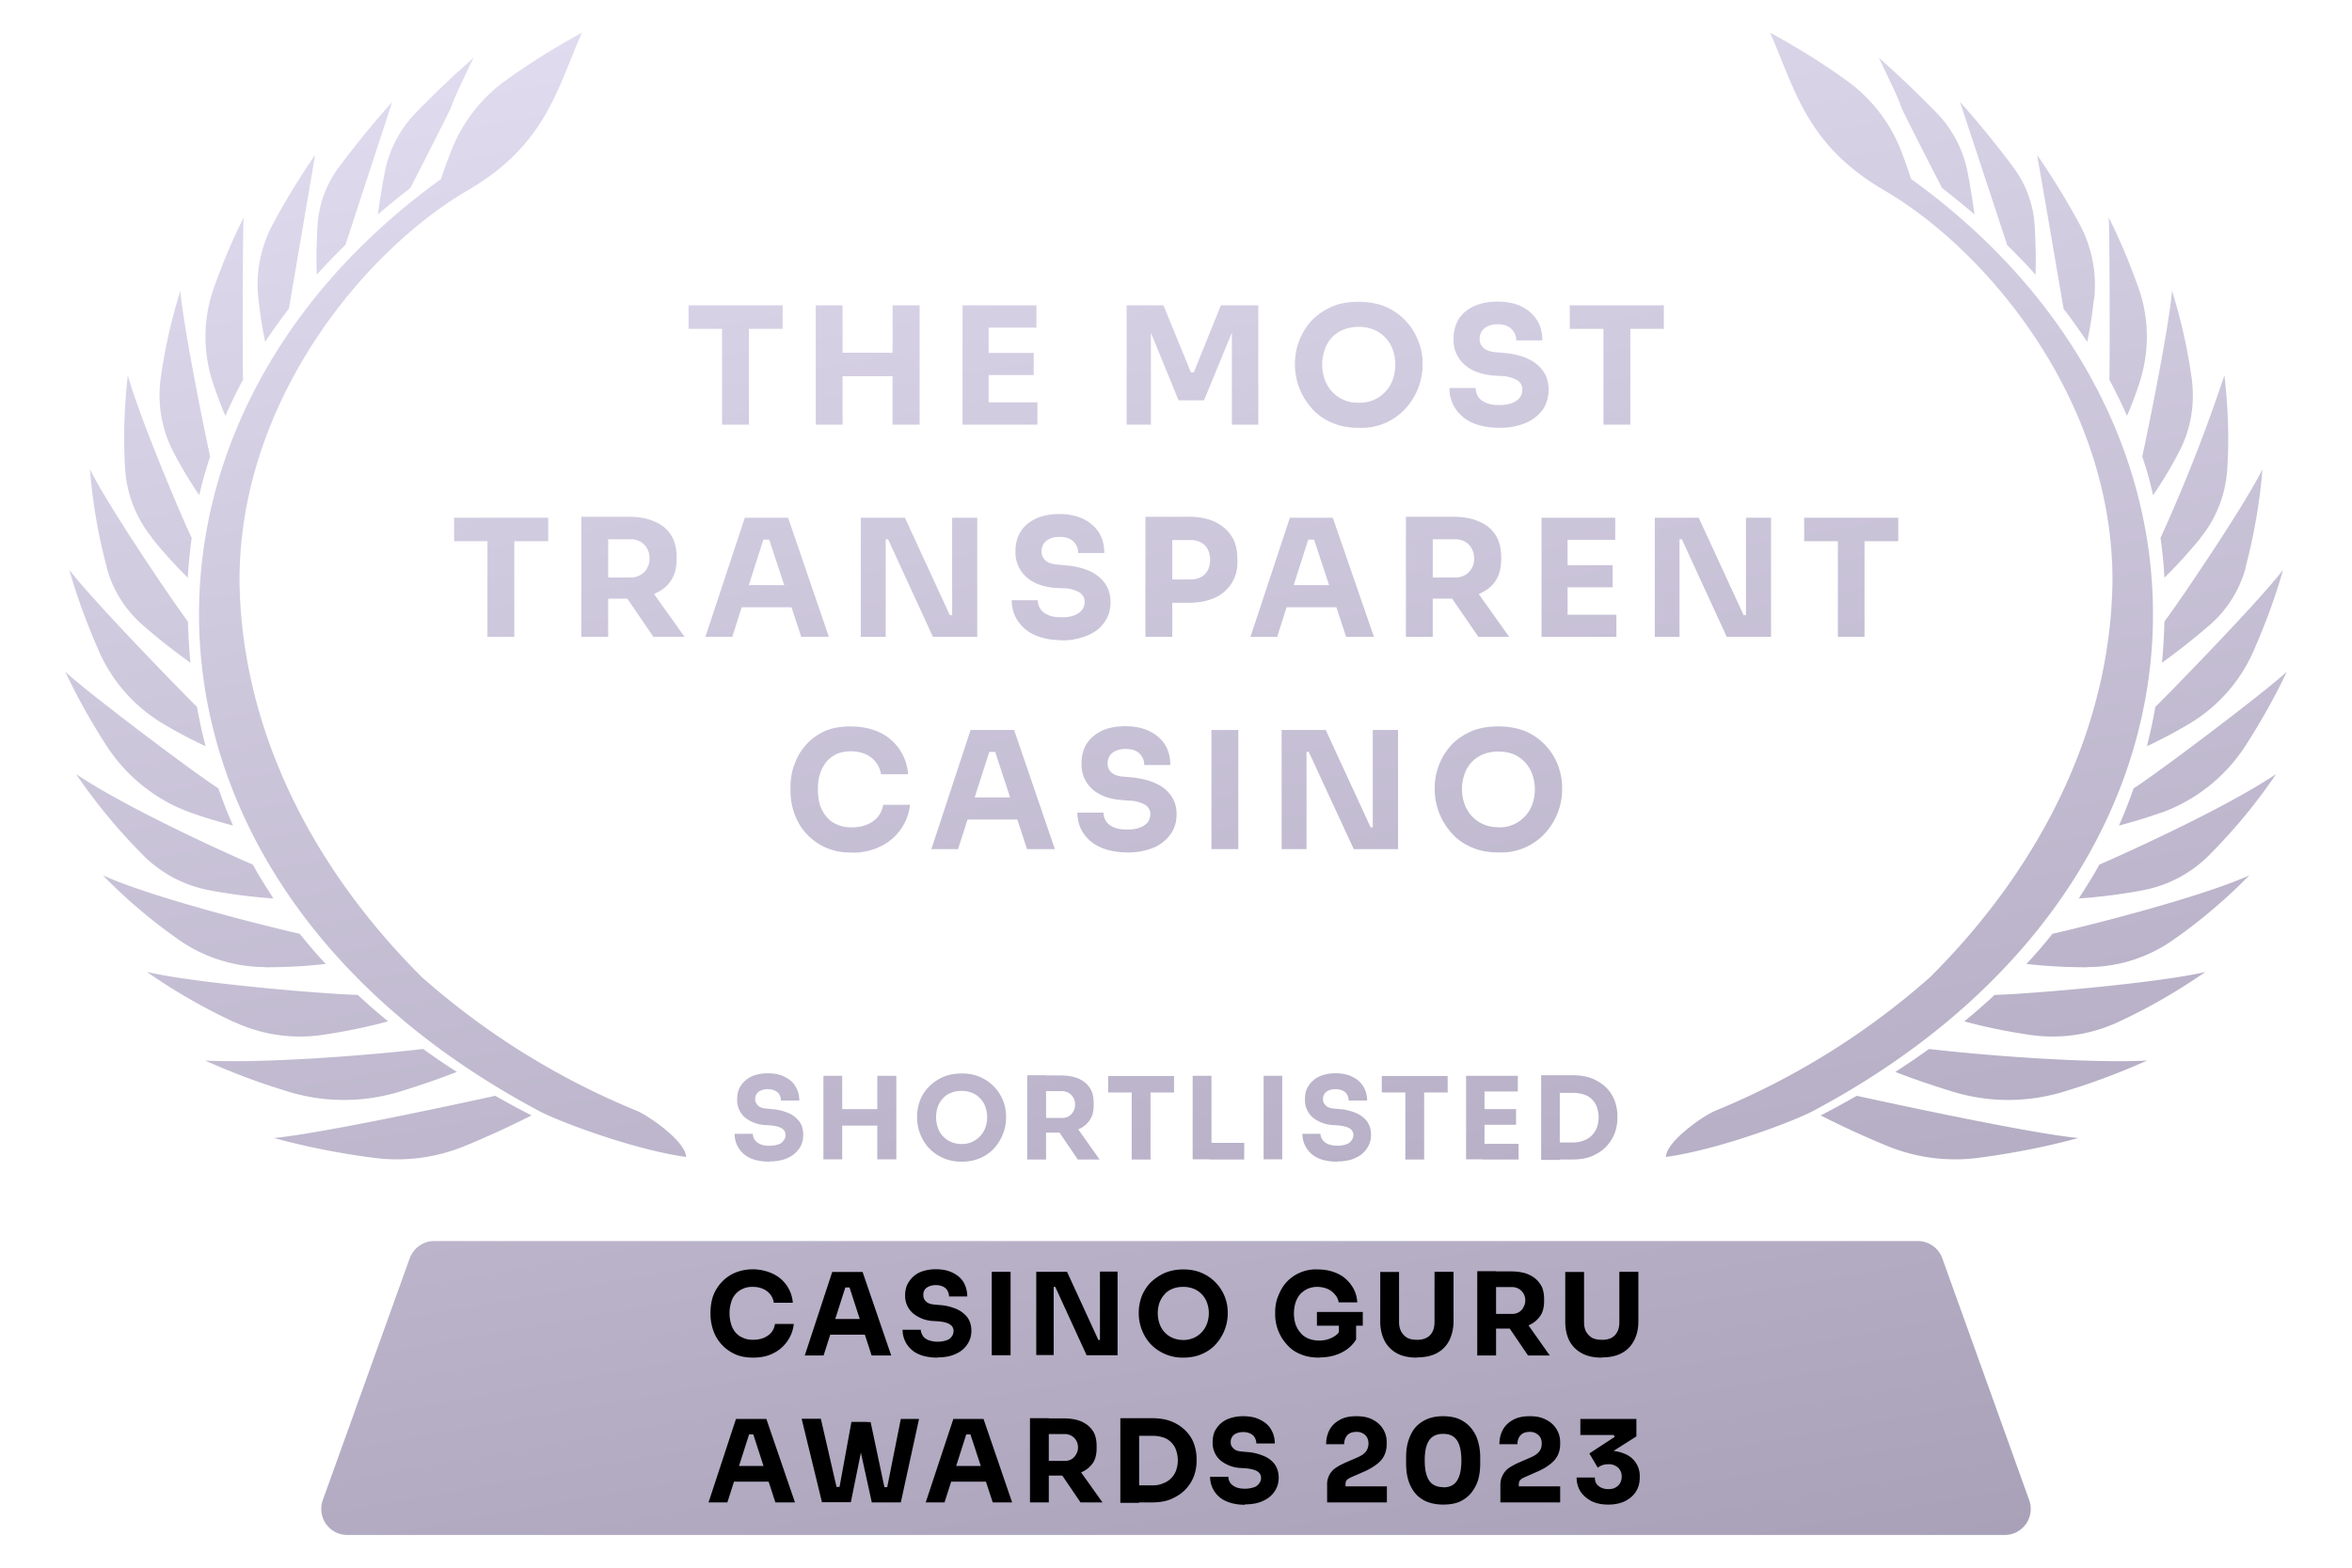
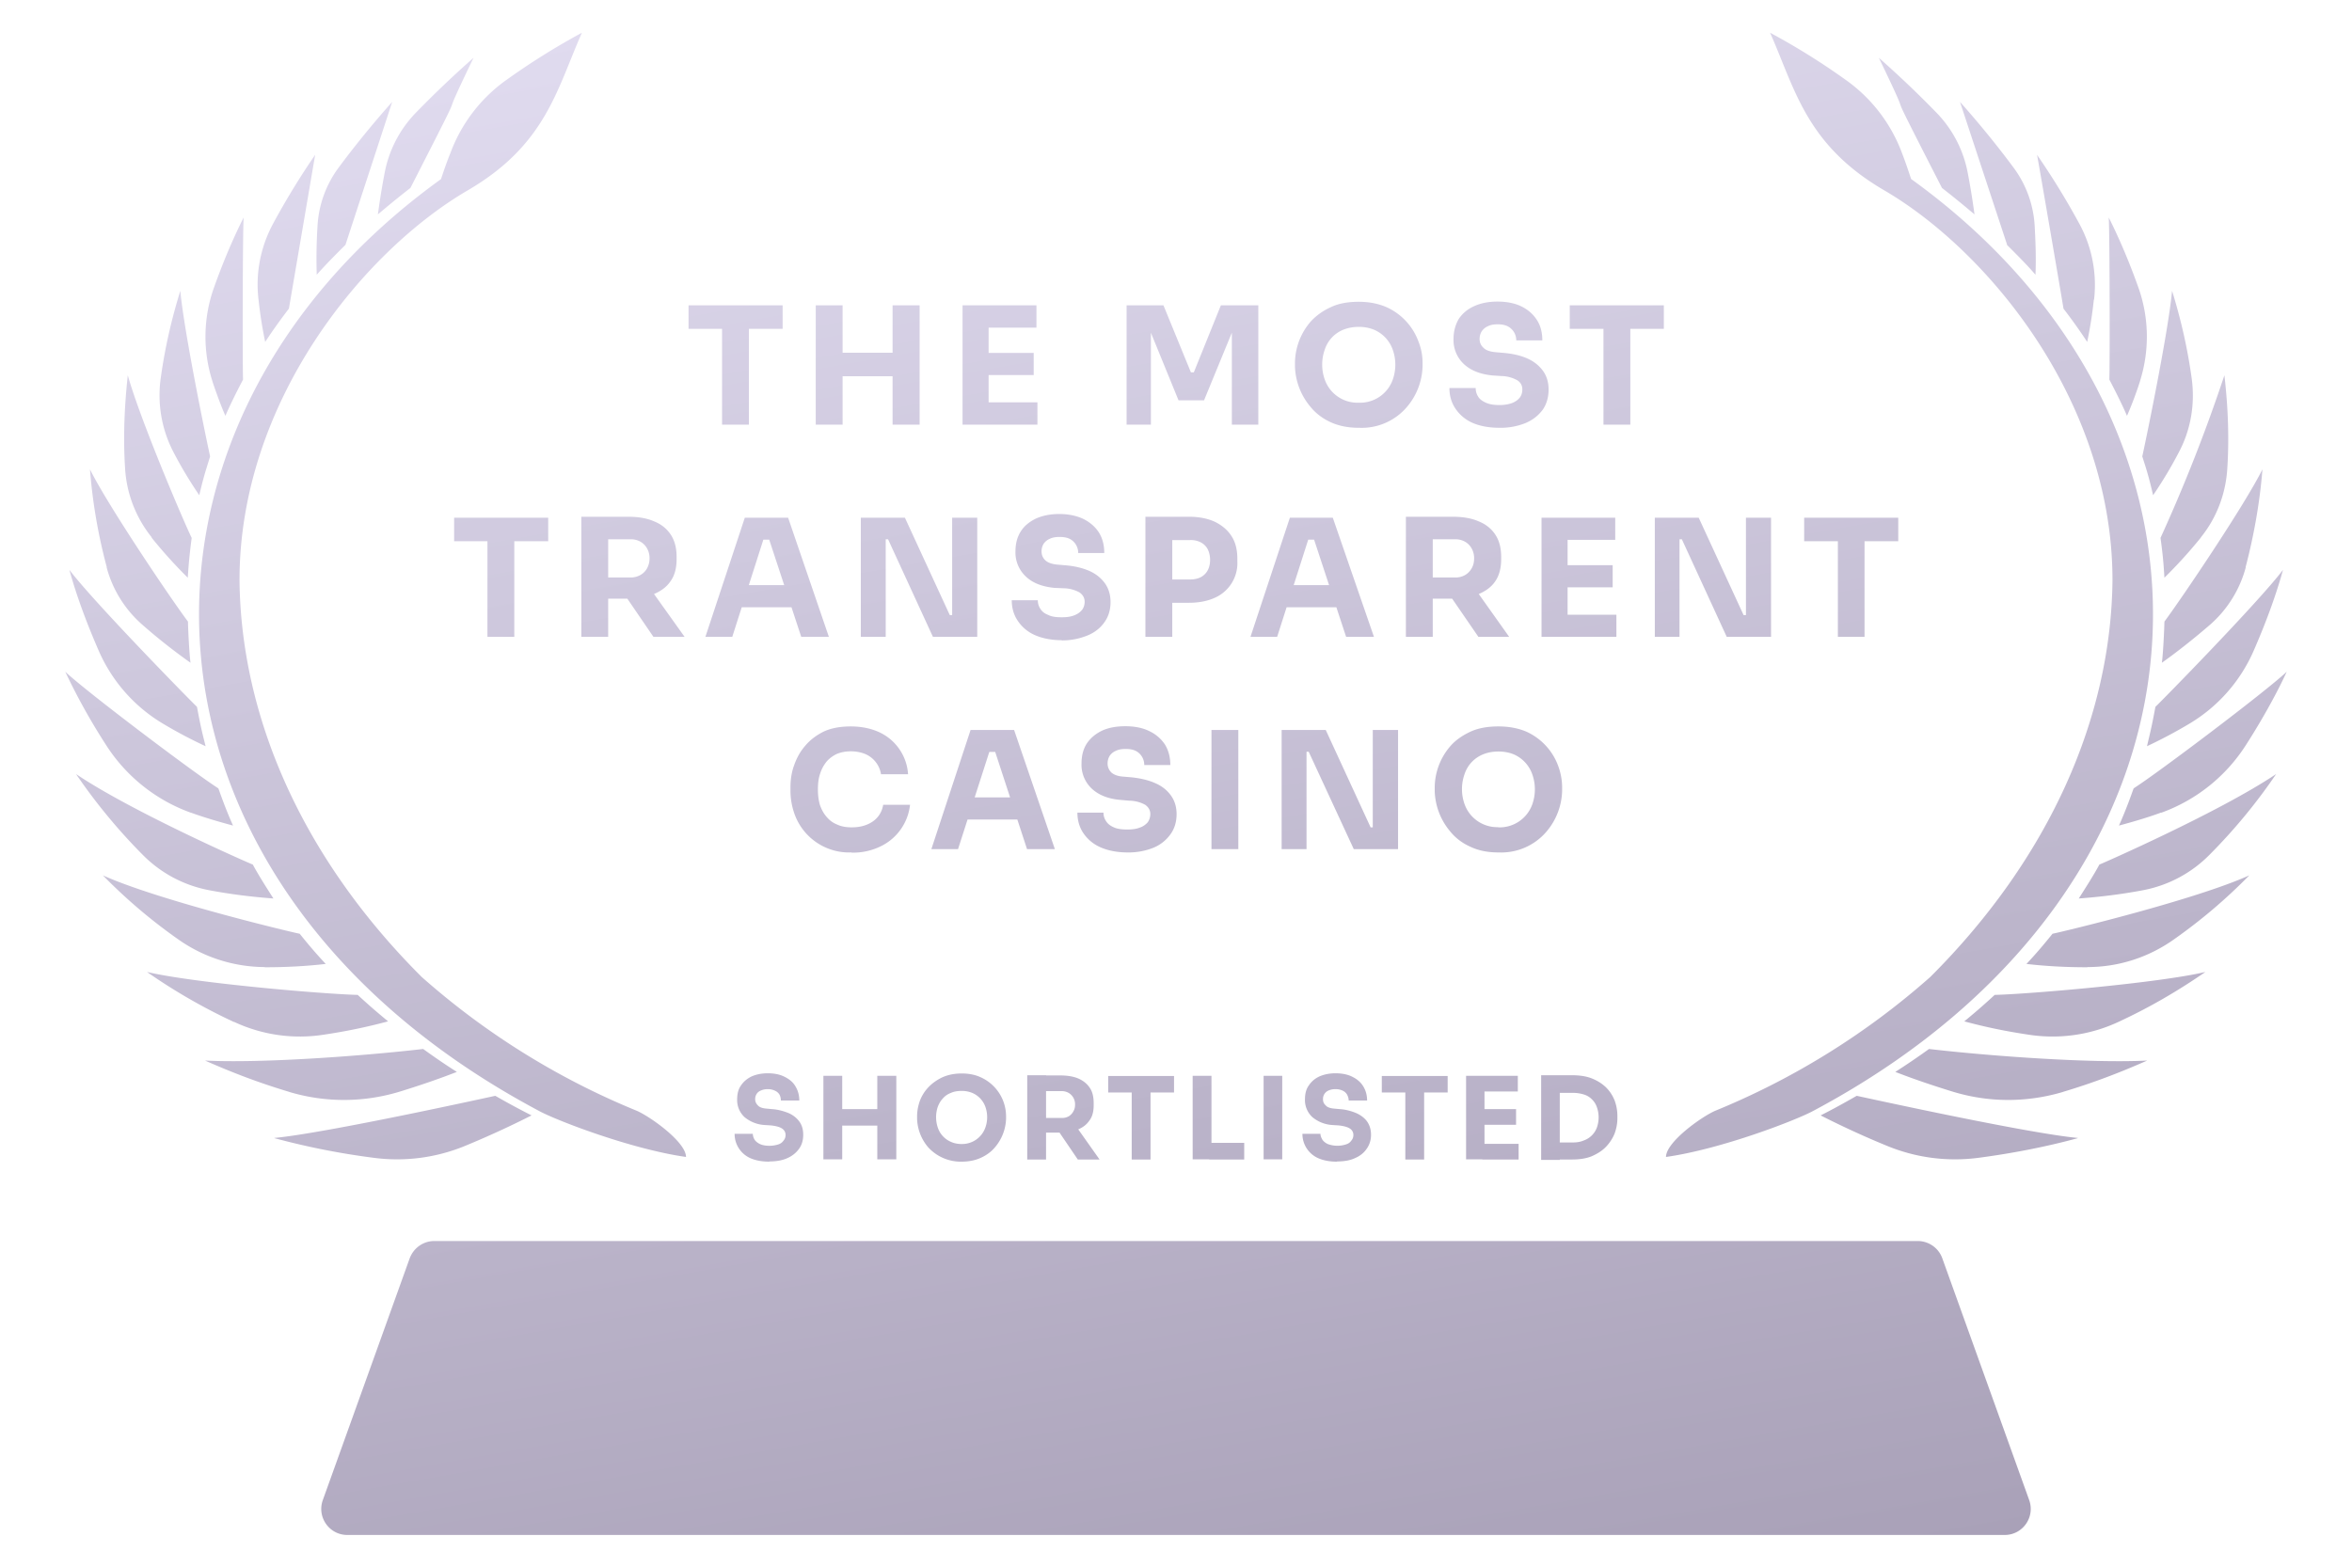
<svg xmlns="http://www.w3.org/2000/svg" width="120" height="80" viewBox="0 0 120 80" fill="none">
  <path d="M102.27 78.33H17.72c-.92 0-1.56-.91-1.25-1.78l4.43-12.33c.2-.54.7-.89 1.26-.89h75.68c.56 0 1.07.35 1.26.89l4.43 12.33c.31.87-.33 1.78-1.25 1.78h-.01ZM22.5 9.14c.15-.45.3-.89.48-1.33a7.98 7.98 0 0 1 2.87-3.74 36.22 36.22 0 0 1 3.84-2.4c-1.28 2.88-1.83 5.71-5.82 8.04-5.3 3.09-11.65 10.76-11.65 19.9.07 6.92 3.15 14.11 9.29 20.24a38.54 38.54 0 0 0 10.97 6.83c.7.3 2.52 1.6 2.52 2.36-2.83-.4-6.7-1.9-7.52-2.36C5.78 45.12 4.86 21.86 22.5 9.14ZM14 58.07c2.66-.25 11.12-2.12 11.27-2.15.7.4 1.22.68 1.85 1a48 48 0 0 1-3.33 1.53 9.1 9.1 0 0 1-4.75.63 37.75 37.75 0 0 1-5.04-1Zm.76-2.35c-1.51-.45-2.9-.98-4.3-1.6 2.96.15 8.21-.25 11.13-.59.61.44 1.18.83 1.72 1.17-1.03.4-1.93.7-2.83.98-1.88.59-3.86.6-5.73.04Zm-2.83-3.57A29.28 29.28 0 0 1 7.5 49.6c2.43.57 9.04 1.13 10.75 1.17.79.73 1.31 1.15 1.55 1.35-1.11.3-2.2.52-3.28.68a7.9 7.9 0 0 1-4.57-.65Zm1.58-2.8a7.7 7.7 0 0 1-4.44-1.43 27.37 27.37 0 0 1-3.82-3.25c2.77 1.25 9.4 2.85 10.04 2.98.46.57.84 1.02 1.33 1.54-1.04.12-2.07.17-3.11.17v-.01Zm-2.88-3.93a6.44 6.44 0 0 1-3.35-1.8 29.15 29.15 0 0 1-3.4-4.12c2.86 1.93 8.85 4.56 9.02 4.62.28.53.77 1.29 1.05 1.73-1.1-.08-2.22-.22-3.32-.43Zm-.9-3.95A8.58 8.58 0 0 1 5.4 38a32.2 32.2 0 0 1-2.07-3.72c1.11 1.04 6.57 5.16 7.81 5.95.08.21.35 1.01.75 1.9-.74-.2-1.46-.41-2.15-.66ZM8.3 36.92a8.1 8.1 0 0 1-3.24-3.66c-.6-1.37-1.14-2.8-1.52-4.18 1.25 1.65 6.2 6.7 6.51 6.99.21 1.13.27 1.32.44 2.01-.71-.33-1.44-.71-2.19-1.16Zm-2.85-7.97a27.5 27.5 0 0 1-.86-5c.9 1.82 4.1 6.57 5 7.77.01.47.07 1.67.13 2.1a29.32 29.32 0 0 1-2.48-1.96 5.9 5.9 0 0 1-1.8-2.91h.01Zm2.29-1.53a6.2 6.2 0 0 1-1.36-3.55c-.1-1.58-.03-3.16.14-4.72.62 2.22 2.79 7.33 3.26 8.3-.14 1.06-.17 1.6-.2 2.03a24.24 24.24 0 0 1-1.85-2.05Zm2.42-2.16c-.45-.66-.9-1.4-1.3-2.17a6.28 6.28 0 0 1-.66-3.79c.22-1.58.55-3 1-4.46.2 2.18 1.4 7.93 1.52 8.45-.2.66-.32.98-.55 1.97h-.01Zm.68-5.8a7.45 7.45 0 0 1 .09-4.82c.41-1.15.92-2.39 1.5-3.54-.05.92-.06 7.42-.03 8.27-.42.8-.73 1.45-.9 1.85-.22-.5-.44-1.1-.66-1.75v-.01Zm2.35-4.17c-.16-1.34.1-2.68.74-3.87a38.49 38.49 0 0 1 2.15-3.52l-1.34 7.85c-.4.52-.84 1.13-1.21 1.7-.14-.68-.26-1.4-.34-2.17v.01Zm4.44-2.8c-.95.94-1.3 1.34-1.47 1.53a26.6 26.6 0 0 1 .04-2.49 5.5 5.5 0 0 1 1.08-2.98c.74-1 1.67-2.16 2.73-3.35l-2.38 7.28v.01Zm1.99-3.64a6 6 0 0 1 1.6-3.1 53.4 53.4 0 0 1 2.94-2.8c-2.23 4.62.3-.24-3.22 6.64-.73.57-1.1.88-1.66 1.35.06-.43.16-1.16.34-2.09Zm77.89.3c-.15-.46-.3-.9-.47-1.34a7.98 7.98 0 0 0-2.88-3.74 35.32 35.32 0 0 0-3.85-2.4c1.28 2.88 1.83 5.71 5.82 8.04 5.3 3.09 11.65 10.76 11.65 19.9-.07 6.92-3.15 14.11-9.29 20.24a38.54 38.54 0 0 1-10.97 6.83c-.7.3-2.52 1.6-2.52 2.36 2.84-.4 6.7-1.9 7.53-2.36 21.69-11.56 22.61-34.84 4.97-47.55l.01.01Zm8.5 48.92c-2.66-.25-11.12-2.12-11.28-2.15-.7.4-1.21.68-1.84 1 1.02.52 2.16 1.05 3.33 1.53a9.1 9.1 0 0 0 4.75.63c1.67-.22 3.44-.56 5.04-1Zm-.76-2.35c1.51-.45 2.9-.98 4.3-1.6-2.96.15-8.22-.25-11.13-.59-.61.44-1.19.83-1.72 1.17 1.03.4 1.94.7 2.84.98 1.87.59 3.84.6 5.72.04Zm2.83-3.57c1.64-.76 3.06-1.6 4.44-2.55-2.43.57-9.04 1.13-10.75 1.17-.79.73-1.31 1.15-1.55 1.35 1.1.3 2.2.52 3.28.68 1.56.24 3.14.02 4.58-.65Zm-1.58-2.8c1.6 0 3.14-.5 4.44-1.43a27.38 27.38 0 0 0 3.82-3.25c-2.77 1.25-9.4 2.85-10.04 2.98-.46.57-.84 1.02-1.33 1.54 1.04.12 2.07.17 3.11.17v-.01Zm2.88-3.93a6.44 6.44 0 0 0 3.35-1.8 28.6 28.6 0 0 0 3.4-4.12c-2.87 1.93-8.86 4.56-9.02 4.62-.28.53-.77 1.29-1.05 1.73 1.1-.08 2.22-.22 3.32-.43Zm.9-3.95A8.58 8.58 0 0 0 114.6 38c.9-1.4 1.64-2.78 2.07-3.72-1.11 1.04-6.57 5.16-7.81 5.95-.08.21-.35 1.01-.75 1.9.74-.2 1.46-.41 2.14-.66h.02Zm1.44-4.55a8.1 8.1 0 0 0 3.24-3.66c.6-1.37 1.14-2.8 1.52-4.18-1.25 1.65-6.2 6.7-6.51 6.99-.21 1.13-.27 1.32-.43 2.01.7-.33 1.43-.71 2.18-1.16Zm2.85-7.97c.41-1.56.73-3.3.86-5-.9 1.82-4.11 6.57-5 7.77-.01.47-.07 1.67-.13 2.1.68-.48 1.58-1.18 2.48-1.96a5.91 5.91 0 0 0 1.8-2.91h-.01Zm-2.28-1.53c.81-1 1.28-2.25 1.35-3.55.1-1.58.03-3.16-.15-4.72a83.64 83.64 0 0 1-3.26 8.3c.15 1.06.17 1.6.2 2.03.65-.64 1.27-1.32 1.86-2.05Zm-2.43-2.16c.45-.66.9-1.4 1.3-2.17.62-1.16.84-2.48.66-3.79-.22-1.58-.55-3-1-4.46-.2 2.18-1.4 7.93-1.52 8.45.21.66.32.98.55 1.97h.01Zm-.68-5.8c.5-1.58.47-3.27-.09-4.82-.41-1.15-.92-2.39-1.5-3.54.05.92.06 7.42.03 8.27.42.8.73 1.45.9 1.85.22-.5.45-1.1.66-1.75v-.01Zm-2.34-4.17a6.53 6.53 0 0 0-.75-3.87 38.55 38.55 0 0 0-2.16-3.52c.02.05 1.3 7.5 1.35 7.85.4.52.84 1.13 1.21 1.7.14-.68.26-1.4.34-2.17v.01Zm-4.45-2.8c.95.94 1.3 1.34 1.46 1.53.03-.62.02-1.44-.04-2.49a5.5 5.5 0 0 0-1.08-2.98c-.74-1-1.67-2.16-2.73-3.35l2.4 7.28v.01Zm-1.99-3.64a6 6 0 0 0-1.6-3.1 53.36 53.36 0 0 0-2.94-2.8c2.23 4.62-.3-.24 3.22 6.64.73.57 1.1.88 1.66 1.35-.06-.43-.16-1.16-.34-2.09Zm-65.27 7.93v-1.2h4.8v1.2h-4.8Zm1.71 4.89v-5.05h1.37v5.05h-1.37Zm4.78 0v-6.09h1.37v6.09H41.6Zm1.12-2.46V18h3.05v1.2h-3.05Zm2.8 2.46v-6.09h1.38v6.09h-1.38Zm3.57 0v-6.09h1.33v6.09H49.1Zm1.17-4.95v-1.14h2.6v1.14h-2.6Zm0 2.42v-1.13h2.46v1.13h-2.46Zm0 2.53v-1.14h2.65v1.14h-2.65Zm7.2 0v-6.09h1.88l1.4 3.42h.15l1.38-3.42h1.91v6.09h-1.35v-5.2l.2.02-1.62 3.94h-1.3l-1.61-3.94.2-.02v5.2h-1.24Zm11.84.16c-.55 0-1.03-.1-1.44-.29-.41-.19-.75-.45-1.01-.77a3.34 3.34 0 0 1-.8-2.07v-.18a3.26 3.26 0 0 1 .82-2.13c.28-.3.62-.54 1.02-.72.4-.19.88-.27 1.42-.27.54 0 1 .1 1.4.27a3.08 3.08 0 0 1 1.63 1.73c.15.37.22.74.22 1.12v.18a3.34 3.34 0 0 1-.8 2.07 3.03 3.03 0 0 1-2.45 1.06h-.01Zm0-1.28a1.77 1.77 0 0 0 1.74-1.18 2.29 2.29 0 0 0 0-1.52 1.73 1.73 0 0 0-.97-1.03c-.23-.09-.48-.14-.76-.14-.29 0-.55.05-.78.14a1.64 1.64 0 0 0-.96 1.02 2.29 2.29 0 0 0 0 1.53 1.77 1.77 0 0 0 1.73 1.18Zm7.19 1.28c-.55 0-1.02-.09-1.4-.26a2.02 2.02 0 0 1-.86-.73c-.2-.3-.3-.65-.3-1.04h1.34c0 .16.04.3.12.43.08.14.22.24.4.32.17.08.4.12.7.12.25 0 .46-.04.63-.1.18-.07.3-.16.4-.28.09-.12.13-.26.13-.42 0-.19-.08-.35-.25-.46a1.72 1.72 0 0 0-.81-.22l-.46-.03c-.6-.06-1.09-.24-1.45-.57a1.67 1.67 0 0 1-.54-1.3c0-.39.1-.73.27-1.02.19-.28.45-.5.79-.65.33-.15.72-.23 1.18-.23.46 0 .89.08 1.23.25.34.17.6.4.79.7.18.28.27.63.27 1.03h-1.33a.8.8 0 0 0-.42-.71c-.15-.08-.32-.11-.53-.11-.2 0-.37.03-.5.1a.7.7 0 0 0-.32.27.75.75 0 0 0-.1.38c0 .17.06.32.19.44.12.13.32.2.6.23l.46.04c.44.04.84.13 1.18.28.34.15.6.36.8.63.19.26.29.58.29.96 0 .39-.1.74-.3 1.03-.22.29-.5.52-.88.68a3.4 3.4 0 0 1-1.33.24h.01Zm3.58-5.05v-1.2h4.8v1.2h-4.8Zm1.72 4.89v-5.05h1.37v5.05H81.8Zm-58.64 5.95v-1.2h4.8v1.2h-4.8Zm1.7 4.88v-5.05h1.37v5.05h-1.36Zm4.79 0v-6.13h1.37v6.13h-1.37Zm1-1.95v-1.08h1.5a1 1 0 0 0 .5-.12.9.9 0 0 0 .35-.34c.08-.15.13-.32.13-.51a1 1 0 0 0-.13-.52.9.9 0 0 0-.34-.34 1 1 0 0 0-.52-.12h-1.5v-1.15h1.4c.5 0 .94.07 1.31.23.38.15.66.38.86.68.2.3.3.68.3 1.13v.13c0 .45-.1.83-.31 1.12-.2.3-.5.51-.86.66-.37.15-.8.23-1.3.23h-1.4Zm2.68 1.95-1.79-2.62h1.51l1.87 2.62h-1.59Zm2.65 0L38 26.42h2.21l2.08 6.08h-1.41l-1.69-5.13.44.17h-1.08l.45-.17-1.64 5.13h-1.37Zm1.53-1.5.41-1.14h2.39l.42 1.13h-3.22Zm6.4 1.5v-6.08h2.25l2.29 4.97h.28l-.16.15v-5.12h1.28v6.08h-2.26l-2.29-4.98h-.28l.16-.15v5.13h-1.26Zm10.26.17c-.55 0-1.02-.1-1.4-.27a2.02 2.02 0 0 1-.86-.73c-.2-.3-.3-.65-.3-1.04h1.33c0 .16.04.3.13.44.08.13.21.24.4.31.17.09.4.12.69.12.26 0 .47-.03.64-.1.18-.07.3-.16.4-.28.08-.11.13-.25.13-.41 0-.2-.09-.35-.25-.47a1.72 1.72 0 0 0-.81-.22L53.8 30c-.61-.06-1.1-.24-1.45-.57a1.67 1.67 0 0 1-.54-1.3c0-.39.09-.73.27-1.01.18-.29.45-.5.78-.66.34-.15.73-.23 1.19-.23.46 0 .88.09 1.22.25.34.17.61.4.8.7.18.29.27.64.27 1.04h-1.33a.8.8 0 0 0-.43-.72c-.14-.07-.32-.1-.52-.1-.21 0-.37.03-.51.1a.7.7 0 0 0-.31.26.75.75 0 0 0-.1.38c0 .17.06.32.18.44.13.13.33.2.6.23l.47.04c.44.04.83.13 1.18.28.34.15.6.36.8.63.19.27.29.58.29.97 0 .38-.1.73-.31 1.02-.21.3-.5.53-.87.68a3.4 3.4 0 0 1-1.33.25Zm4.26-.17v-6.13h1.37v6.13h-1.37Zm1.2-1.74v-1.19h1.09c.2 0 .39-.04.54-.12.15-.08.27-.2.35-.35.08-.15.12-.33.12-.53 0-.19-.04-.38-.12-.54a.83.83 0 0 0-.35-.35 1.1 1.1 0 0 0-.54-.12h-1.1v-1.19h1.03c.52 0 .96.09 1.33.26.36.18.65.42.85.74.2.31.29.7.29 1.14v.13a1.93 1.93 0 0 1-1.14 1.86c-.37.17-.81.26-1.33.26h-1.02Zm4.16 1.74 2.01-6.08H68l2.1 6.08h-1.42l-1.69-5.13.44.17h-1.08l.45-.17-1.64 5.13h-1.37Zm1.53-1.5.41-1.14h2.39l.42 1.13h-3.22Zm6.4 1.5v-6.13h1.37v6.13h-1.37Zm1-1.95v-1.08h1.5a1 1 0 0 0 .51-.12.9.9 0 0 0 .34-.34c.09-.15.13-.32.13-.51a1 1 0 0 0-.13-.52.9.9 0 0 0-.34-.34 1 1 0 0 0-.51-.12h-1.5v-1.15h1.39c.5 0 .94.07 1.31.23.38.15.66.38.86.68.2.3.3.68.3 1.13v.13c0 .45-.1.83-.3 1.12-.2.3-.5.51-.86.66-.37.15-.81.23-1.31.23h-1.4Zm2.7 1.95-1.8-2.62h1.51L77 32.5h-1.58Zm3.22 0v-6.08h1.33v6.08h-1.33Zm1.16-4.95v-1.13h2.6v1.13h-2.6Zm0 2.42v-1.13h2.47v1.13H79.8Zm0 2.53v-1.13h2.66v1.13H79.8Zm4.62 0v-6.08h2.24l2.29 4.97h.28l-.16.15v-5.12h1.28v6.08h-2.26l-2.29-4.98h-.28l.16-.15v5.13h-1.26Zm7.62-4.88v-1.2h4.8v1.2h-4.8Zm1.72 4.88v-5.05h1.36v5.05h-1.36Zm-50.32 11a2.96 2.96 0 0 1-2.95-2.07 3.52 3.52 0 0 1-.17-1.06v-.19c0-.37.05-.75.18-1.11.13-.37.3-.7.57-1.01.26-.31.57-.54.95-.73.39-.18.85-.26 1.38-.26.53 0 1.03.1 1.46.3a2.54 2.54 0 0 1 1.46 2.14h-1.38a1.35 1.35 0 0 0-.8-1.03c-.22-.09-.47-.14-.74-.14s-.52.05-.73.14c-.2.1-.38.23-.52.4-.14.18-.25.38-.32.61-.08.23-.11.5-.11.8 0 .28.03.53.1.78.08.23.19.44.34.61.15.18.32.31.55.4.21.1.46.14.74.14.42 0 .78-.1 1.07-.3.3-.21.47-.5.53-.85h1.37a2.67 2.67 0 0 1-1.46 2.1 3.2 3.2 0 0 1-1.52.34v-.01Zm4.07-.17 2-6.08h2.22l2.08 6.08h-1.42l-1.68-5.13.43.17h-1.07l.45-.17-1.65 5.13h-1.36Zm1.52-1.5.42-1.14h2.38l.43 1.13h-3.23Zm8.49 1.67c-.55 0-1.02-.1-1.4-.27a2.02 2.02 0 0 1-.86-.72c-.2-.3-.3-.65-.3-1.04h1.33c0 .15.04.3.13.43.08.13.21.24.4.32.17.08.4.11.69.11.26 0 .47-.03.64-.1.18-.06.3-.16.4-.27.08-.12.13-.26.13-.42 0-.19-.09-.35-.26-.47a1.72 1.72 0 0 0-.8-.21l-.46-.04c-.61-.05-1.1-.24-1.45-.56a1.67 1.67 0 0 1-.54-1.3c0-.4.09-.74.27-1.02.19-.28.45-.5.79-.66.33-.15.72-.22 1.18-.22.46 0 .88.08 1.22.25.34.16.61.4.8.69.18.3.27.64.27 1.04h-1.33a.8.8 0 0 0-.43-.72c-.14-.07-.31-.1-.52-.1-.21 0-.37.03-.51.1a.7.7 0 0 0-.31.26.75.75 0 0 0-.1.39c0 .16.06.31.18.44.13.12.33.2.6.22l.47.04c.44.05.83.14 1.17.29.35.15.61.36.8.62.2.27.3.59.3.97s-.1.73-.31 1.02a2 2 0 0 1-.87.69 3.4 3.4 0 0 1-1.33.24Zm4.28-.17v-6.08h1.37v6.08H61.8Zm3.58 0v-6.08h2.25l2.29 4.97h.28l-.17.15v-5.12h1.29v6.08h-2.26l-2.3-4.97h-.28l.17-.15v5.12h-1.27Zm11.05.17c-.55 0-1.03-.1-1.44-.3-.4-.18-.74-.44-1-.76a3.34 3.34 0 0 1-.8-2.07v-.19a3.26 3.26 0 0 1 .82-2.13c.27-.3.61-.53 1.02-.72.4-.18.87-.26 1.41-.26.54 0 1 .09 1.41.26a3.08 3.08 0 0 1 1.63 1.73c.14.37.21.75.21 1.12v.19a3.34 3.34 0 0 1-.8 2.07 3.03 3.03 0 0 1-2.44 1.06h-.02Zm0-1.28a1.77 1.77 0 0 0 1.74-1.18 2.29 2.29 0 0 0 0-1.52 1.73 1.73 0 0 0-.96-1.03c-.23-.09-.48-.14-.77-.14-.28 0-.55.05-.77.14a1.64 1.64 0 0 0-.96 1.02 2.29 2.29 0 0 0 0 1.52 1.77 1.77 0 0 0 1.73 1.18ZM39.26 59.28c-.38 0-.71-.06-.98-.18a1.35 1.35 0 0 1-.8-1.24h.93c0 .1.03.2.09.3.06.09.15.16.27.22.13.06.29.09.49.09.17 0 .32-.03.45-.07.12-.04.2-.1.27-.2.07-.08.1-.18.1-.28a.38.38 0 0 0-.18-.33c-.12-.08-.3-.13-.57-.16l-.32-.02a1.76 1.76 0 0 1-1.02-.4 1.18 1.18 0 0 1-.38-.91c0-.28.06-.52.19-.7.13-.2.32-.36.55-.47.23-.1.5-.16.82-.16.34 0 .63.06.86.18.24.12.43.27.55.48.13.21.2.45.2.73h-.94c0-.11-.02-.2-.07-.3a.5.5 0 0 0-.23-.2.83.83 0 0 0-.37-.08.85.85 0 0 0-.35.07c-.1.04-.17.1-.22.18a.47.47 0 0 0-.07.27c0 .12.05.22.13.3.08.1.22.15.42.17l.32.03c.3.02.58.1.83.2.23.1.42.25.55.43.14.19.2.41.2.68 0 .26-.06.5-.21.71-.15.21-.35.37-.6.48-.26.12-.58.17-.94.17l.03.01Zm2.75-.11V54.9h.96v4.26H42Zm.79-1.73v-.84h2.13v.84H42.8Zm1.96 1.73V54.9h.97v4.26h-.97Zm4.3.11a2.25 2.25 0 0 1-1.71-.74 2.36 2.36 0 0 1-.56-1.45v-.12c0-.27.05-.53.14-.79.1-.26.24-.49.44-.7.19-.2.43-.37.7-.5.29-.13.61-.2 1-.2.38 0 .7.07.98.2a2.19 2.19 0 0 1 1.28 2v.11a2.36 2.36 0 0 1-.56 1.45c-.18.22-.42.4-.7.53-.29.14-.63.21-1.01.21Zm0-.9a1.26 1.26 0 0 0 1.21-.83 1.58 1.58 0 0 0 0-1.08 1.21 1.21 0 0 0-.67-.7 1.4 1.4 0 0 0-.54-.1c-.2 0-.39.03-.54.1-.16.06-.3.15-.41.28-.12.12-.2.27-.26.42a1.66 1.66 0 0 0 0 1.08 1.2 1.2 0 0 0 .67.72c.15.07.34.11.54.11Zm3.35.79v-4.3h.96v4.3h-.96Zm.7-1.37v-.75h1.05a.7.7 0 0 0 .36-.08c.1-.06.18-.14.24-.25.06-.1.09-.21.09-.35a.67.67 0 0 0-.33-.6.71.71 0 0 0-.36-.09H53.1v-.8h.97c.35 0 .66.04.93.15.26.11.46.27.6.48.14.2.2.47.2.79v.1c0 .3-.06.57-.21.77-.14.21-.34.37-.6.47-.26.1-.57.16-.92.16h-.97Zm1.88 1.37-1.25-1.84h1.06l1.3 1.84H55Zm1.55-3.42v-.84h3.36v.84h-3.36Zm1.2 3.42v-3.54h.96v3.54h-.96Zm3.11 0V54.9h.96v4.26h-.96Zm.84 0v-.85h1.79v.85h-1.79Zm2.78 0V54.9h.95v4.26h-.95Zm3.75.11c-.38 0-.7-.06-.97-.18a1.35 1.35 0 0 1-.8-1.24h.92c0 .1.04.2.1.3.06.09.15.16.27.22a1.42 1.42 0 0 0 .93.02c.13-.04.21-.1.28-.2.07-.08.1-.18.1-.28a.38.38 0 0 0-.18-.33c-.12-.08-.31-.13-.57-.16l-.33-.02a1.76 1.76 0 0 1-1.01-.4 1.18 1.18 0 0 1-.38-.91c0-.28.06-.52.19-.7.13-.2.31-.36.55-.47.23-.1.5-.16.82-.16.33 0 .63.06.86.18.24.12.42.27.55.48.13.21.2.45.2.73h-.94c0-.11-.03-.2-.08-.3a.5.5 0 0 0-.22-.2.83.83 0 0 0-.38-.08.85.85 0 0 0-.35.07c-.09.04-.16.1-.21.18a.47.47 0 0 0-.07.27c0 .12.04.22.13.3.08.1.22.15.41.17l.33.03c.3.02.58.1.82.2.23.1.43.25.56.43.13.19.2.41.2.68 0 .26-.07.5-.22.71-.14.21-.34.37-.6.48-.25.12-.57.17-.93.17l.02.01Zm2.28-3.53v-.84h3.36v.84H70.5Zm1.2 3.42v-3.54h.96v3.54h-.96Zm3.1 0V54.9h.94v4.26h-.93Zm.83-3.47v-.8h1.81v.8h-1.81Zm0 1.7v-.8h1.72v.8h-1.72Zm0 1.77v-.8h1.85v.8h-1.86Zm3 .02v-4.32h.95v4.32h-.95Zm.84 0v-.89h.79c.2 0 .38-.03.54-.1a1.1 1.1 0 0 0 .67-.65 1.56 1.56 0 0 0 0-1.06 1 1 0 0 0-.26-.4.95.95 0 0 0-.41-.24 1.84 1.84 0 0 0-.54-.08h-.8v-.9h.75c.38 0 .72.05 1 .16.3.12.53.27.73.46.2.2.34.42.44.67.09.25.14.51.14.79v.12c0 .26-.05.52-.14.77-.1.25-.25.48-.44.68-.19.2-.43.35-.72.48-.29.12-.63.17-1.01.17h-.74v.02Z" fill="url(#paint0_linear_72706_6521)" />
-   <path d="M38.44 69.28c-.38 0-.72-.06-.99-.2a2.07 2.07 0 0 1-1.08-1.25c-.08-.26-.12-.5-.12-.75v-.12c0-.27.04-.53.12-.79a2.09 2.09 0 0 1 1.08-1.2 2.43 2.43 0 0 1 1.98.03 1.78 1.78 0 0 1 1.02 1.48h-.97a.89.89 0 0 0-.19-.44.95.95 0 0 0-.37-.27c-.15-.07-.33-.1-.52-.1-.2 0-.36.03-.5.1a1.04 1.04 0 0 0-.6.7 1.9 1.9 0 0 0 0 1.09c.04.16.12.3.22.43a1 1 0 0 0 .39.28c.15.07.32.1.51.1.3 0 .55-.07.75-.21.21-.14.33-.34.37-.6h.96a1.89 1.89 0 0 1-1.03 1.49c-.3.16-.65.23-1.05.23h.02Zm2.62-.11 1.4-4.26h1.55l1.46 4.26h-1l-1.17-3.6.3.13h-.75l.32-.13-1.15 3.6h-.96Zm1.06-1.06.3-.8h1.66l.3.8h-2.26Zm5.71 1.17c-.38 0-.7-.06-.97-.18a1.35 1.35 0 0 1-.81-1.24h.93c0 .1.04.2.1.3.05.09.14.16.27.22a1.42 1.42 0 0 0 .93.02c.13-.04.21-.1.28-.2.06-.08.09-.18.09-.28a.38.38 0 0 0-.18-.33c-.11-.08-.3-.13-.56-.16l-.33-.02a1.75 1.75 0 0 1-1.01-.4 1.18 1.18 0 0 1-.39-.91c0-.28.07-.52.2-.7.13-.2.31-.36.54-.47.24-.1.51-.16.83-.16.33 0 .62.06.86.18s.42.27.55.48c.12.21.19.45.19.73h-.93c0-.11-.03-.2-.08-.3a.5.5 0 0 0-.22-.2.83.83 0 0 0-.38-.08.84.84 0 0 0-.35.07c-.09.04-.17.1-.22.18a.47.47 0 0 0-.06.27c0 .12.04.22.12.3.09.1.23.15.42.17l.32.03c.31.02.59.1.83.2.23.1.42.25.56.43.13.19.2.41.2.68 0 .26-.07.5-.22.71-.14.21-.34.37-.6.48-.26.12-.57.17-.93.17l.02.01Zm2.77-.11V64.9h.96v4.26h-.96Zm2.27 0V64.9h1.57l1.6 3.48h.2l-.12.11v-3.6h.9v4.27h-1.58l-1.6-3.49h-.2l.12-.1v3.58h-.89Zm7.5.11a2.25 2.25 0 0 1-1.71-.74 2.36 2.36 0 0 1-.56-1.45v-.12c0-.27.05-.53.14-.79.1-.26.24-.49.43-.7.2-.2.44-.37.71-.5.29-.13.61-.2 1-.2.38 0 .7.07.98.2a2.19 2.19 0 0 1 1.28 2v.11a2.36 2.36 0 0 1-.56 1.45c-.18.22-.42.4-.7.53-.29.14-.63.21-1.01.21Zm0-.9a1.26 1.26 0 0 0 1.21-.83 1.58 1.58 0 0 0 0-1.08 1.21 1.21 0 0 0-.67-.7 1.4 1.4 0 0 0-.54-.1c-.2 0-.39.03-.55.1-.15.06-.3.15-.4.28-.12.12-.2.27-.26.42a1.66 1.66 0 0 0 0 1.08 1.2 1.2 0 0 0 .66.72c.16.07.35.11.55.11Zm6.95.9c-.39 0-.72-.06-1-.19-.29-.12-.52-.3-.7-.52a2.27 2.27 0 0 1-.56-1.49v-.12c0-.27.04-.54.14-.79s.22-.49.4-.7a2.04 2.04 0 0 1 1.62-.69c.38 0 .72.07 1.02.21.3.14.53.34.71.6.17.24.28.53.3.87h-.95a.8.8 0 0 0-.2-.41 1 1 0 0 0-.38-.28c-.15-.06-.32-.1-.51-.1-.2 0-.35.04-.5.1-.14.07-.27.16-.38.28-.1.12-.18.27-.23.42a1.9 1.9 0 0 0 0 1.11c.07.18.15.32.26.44.1.13.24.22.4.29.16.06.35.1.55.1.26 0 .49-.06.69-.17.2-.1.33-.25.42-.43l-.11.65v-1.02h.88v.91c-.18.3-.43.52-.76.68-.32.16-.69.24-1.11.24v.01Zm-.13-1.64v-.69h2.34v.7H67.2Zm5.1 1.64c-.4 0-.74-.07-1.02-.22-.27-.15-.49-.37-.63-.64-.14-.28-.22-.6-.22-.99v-2.52h.96v2.56c0 .18.04.35.11.48.08.14.18.24.31.32.13.07.3.1.5.1a1 1 0 0 0 .48-.1.7.7 0 0 0 .31-.32c.07-.13.1-.3.1-.5V64.9h.97v2.52c0 .38-.08.7-.22.99-.14.27-.35.49-.63.64-.28.15-.62.22-1.03.22l.01.01Zm3.08-.11v-4.3h.96v4.3h-.96Zm.7-1.37v-.75h1.05a.7.7 0 0 0 .36-.08c.1-.06.19-.14.24-.25.06-.1.1-.21.1-.35a.67.67 0 0 0-.33-.6.71.71 0 0 0-.37-.09h-1.05v-.8h.98c.35 0 .66.04.92.15.26.11.46.27.6.48.15.2.21.47.21.79v.1c0 .3-.06.57-.21.77-.15.21-.35.37-.6.47-.26.1-.57.16-.92.16h-.98Zm1.89 1.37-1.25-1.84h1.06l1.3 1.84h-1.11Zm3.76.11c-.4 0-.74-.07-1.01-.22-.28-.15-.5-.37-.64-.64-.14-.28-.21-.6-.21-.99v-2.52h.96v2.56c0 .18.03.35.1.48.08.14.18.24.31.32.14.07.3.1.5.1a1 1 0 0 0 .49-.1.7.7 0 0 0 .3-.32c.07-.13.1-.3.1-.5V64.9h.97v2.52c0 .38-.07.7-.22.99-.14.27-.35.49-.63.64-.27.15-.62.22-1.02.22v.01Zm-45.57 7.39 1.4-4.26h1.55l1.46 4.26h-1l-1.17-3.6.3.13h-.75l.32-.13-1.15 3.6h-.96Zm1.07-1.06.29-.8h1.66l.3.8h-2.25Zm4.72 1.06L40.9 72.4h.98l.83 3.61-.2-.13h.52l-.22.13.63-3.45h.8l-.83 4.1h-1.45Zm2.54 0-.9-4.1h.84l.73 3.45-.23-.13h.5l-.18.13.72-3.61h.93l-.93 4.26h-1.49.01Zm2.75 0 1.41-4.26h1.54l1.46 4.26h-.99l-1.18-3.6.3.13h-.75l.32-.13-1.15 3.6h-.96Zm1.07-1.06.3-.8h1.66l.3.8H48.3Zm4.25 1.06v-4.3h.96v4.3h-.96Zm.7-1.37v-.75h1.05a.7.7 0 0 0 .36-.08c.1-.06.18-.14.24-.25.06-.1.1-.21.1-.35a.67.67 0 0 0-.33-.6.71.71 0 0 0-.37-.09h-1.05v-.8h.97c.35 0 .66.04.93.15.26.11.46.27.6.48.14.2.2.47.2.79v.1c0 .3-.06.57-.2.77-.15.21-.35.37-.6.47-.27.1-.58.16-.93.16h-.97Zm1.88 1.37-1.25-1.84h1.06l1.31 1.84h-1.12Zm2.03.02v-4.32h.96v4.32h-.96Zm.84 0v-.89h.8c.2 0 .37-.03.53-.1a1.1 1.1 0 0 0 .67-.65 1.56 1.56 0 0 0 0-1.06 1 1 0 0 0-.26-.4.95.95 0 0 0-.4-.24 1.84 1.84 0 0 0-.55-.08H58v-.9h.74c.38 0 .73.05 1.01.16.3.12.52.27.72.46.2.2.35.42.44.67.09.25.14.51.14.79v.12c0 .26-.05.52-.14.77-.1.25-.24.48-.44.68-.19.2-.43.35-.72.48-.28.12-.63.17-1 .17H58v.02Zm5.52.1c-.39 0-.71-.07-.98-.19a1.35 1.35 0 0 1-.8-1.24h.93c0 .1.03.2.09.3.06.09.15.16.27.22.13.06.29.09.49.09.17 0 .32-.03.45-.07.12-.04.2-.1.27-.2.07-.08.1-.18.1-.28a.38.38 0 0 0-.18-.33c-.12-.08-.31-.13-.57-.16l-.32-.02a1.75 1.75 0 0 1-1.02-.4 1.18 1.18 0 0 1-.38-.91c0-.28.06-.52.19-.7.13-.2.31-.36.55-.47.23-.1.5-.16.82-.16.34 0 .63.06.86.18.24.12.43.27.55.48.13.21.2.45.2.73h-.94c0-.11-.03-.2-.08-.3a.5.5 0 0 0-.22-.2.83.83 0 0 0-.38-.08.84.84 0 0 0-.35.07c-.09.04-.16.1-.21.18a.47.47 0 0 0-.07.27c0 .12.04.22.13.3.08.1.22.15.41.17l.33.03c.3.02.58.1.82.2s.43.25.56.43c.13.19.2.41.2.68 0 .26-.07.5-.22.71-.14.21-.34.37-.6.48-.25.12-.57.17-.93.17l.03.01Zm4.19-.12v-.88a1 1 0 0 1 .38-.84c.13-.1.31-.2.53-.3l.69-.3c.17-.08.3-.17.38-.28.08-.1.13-.25.13-.41 0-.17-.05-.31-.16-.42a.62.62 0 0 0-.46-.17c-.2 0-.36.06-.46.17-.1.11-.16.27-.16.46h-.92c0-.28.06-.52.17-.73.12-.22.3-.39.52-.51.22-.13.5-.19.86-.19.35 0 .62.06.85.19a1.26 1.26 0 0 1 .69 1.16v.07c0 .33-.1.6-.27.81-.17.2-.46.4-.82.57l-.69.3c-.11.05-.2.1-.25.15a.32.32 0 0 0-.07.23v.3l-.23-.2h2.34v.82H67.7Zm5.92.11c-.34 0-.62-.06-.86-.16-.25-.11-.44-.26-.6-.46a2 2 0 0 1-.33-.67c-.07-.25-.1-.52-.1-.79v-.34c0-.4.06-.74.2-1.06.13-.32.33-.57.62-.75.28-.18.63-.28 1.06-.28.44 0 .79.09 1.07.28.28.18.48.43.63.75.13.32.2.67.2 1.06v.34c0 .27-.03.54-.1.8a2 2 0 0 1-.34.66c-.15.19-.34.34-.58.46-.24.11-.53.16-.87.16Zm0-.88c.32 0 .55-.1.7-.33.15-.22.23-.56.23-1.03 0-.49-.08-.84-.24-1.06-.15-.21-.38-.31-.69-.31-.3 0-.55.1-.7.31-.16.22-.24.56-.24 1.04 0 .49.08.81.23 1.04.15.22.4.33.71.33v.01Zm2.92.77v-.88c0-.18.03-.34.1-.47a1 1 0 0 1 .28-.37c.14-.1.31-.2.53-.3l.69-.3c.17-.08.3-.17.38-.28.09-.1.13-.25.13-.41 0-.17-.05-.31-.16-.42a.62.62 0 0 0-.46-.17c-.2 0-.36.06-.46.17-.1.11-.16.27-.16.46h-.92c0-.28.06-.52.17-.73.12-.22.3-.39.52-.51.23-.13.51-.19.86-.19s.62.06.85.19a1.26 1.26 0 0 1 .7 1.16v.07c0 .33-.1.6-.28.81-.17.2-.45.4-.82.57l-.68.3c-.12.05-.2.1-.25.15a.32.32 0 0 0-.08.23v.3l-.22-.2h2.33v.82h-3.05Zm5.5.11c-.33 0-.62-.06-.86-.18-.24-.13-.43-.3-.56-.5a1.3 1.3 0 0 1-.19-.7h.93c0 .17.05.32.18.42.12.11.3.17.5.17.15 0 .27-.02.37-.08.11-.06.19-.14.24-.23.05-.09.08-.2.08-.32a.6.6 0 0 0-.18-.46.7.7 0 0 0-.5-.18.89.89 0 0 0-.31.05.72.72 0 0 0-.23.13l-.43-.73 1.3-.85-.06-.09h-1.7v-.82h2.86v.89l-1.48.94-.47-.13c.08-.03.16-.04.25-.06.08-.02.18-.02.28-.02a2 2 0 0 1 .85.17 1.2 1.2 0 0 1 .74 1.14v.07c0 .26-.06.49-.19.7-.12.2-.31.36-.55.49-.25.12-.53.18-.86.18h-.01Z" fill="#000" />
  <defs>
    <linearGradient id="paint0_linear_72706_6521" x1="53.67" y1="-2.56" x2="68.97" y2="84.22" gradientUnits="userSpaceOnUse">
      <stop stop-color="#E0DBEF" />
      <stop offset="1" stop-color="#A9A1B8" />
    </linearGradient>
  </defs>
</svg>